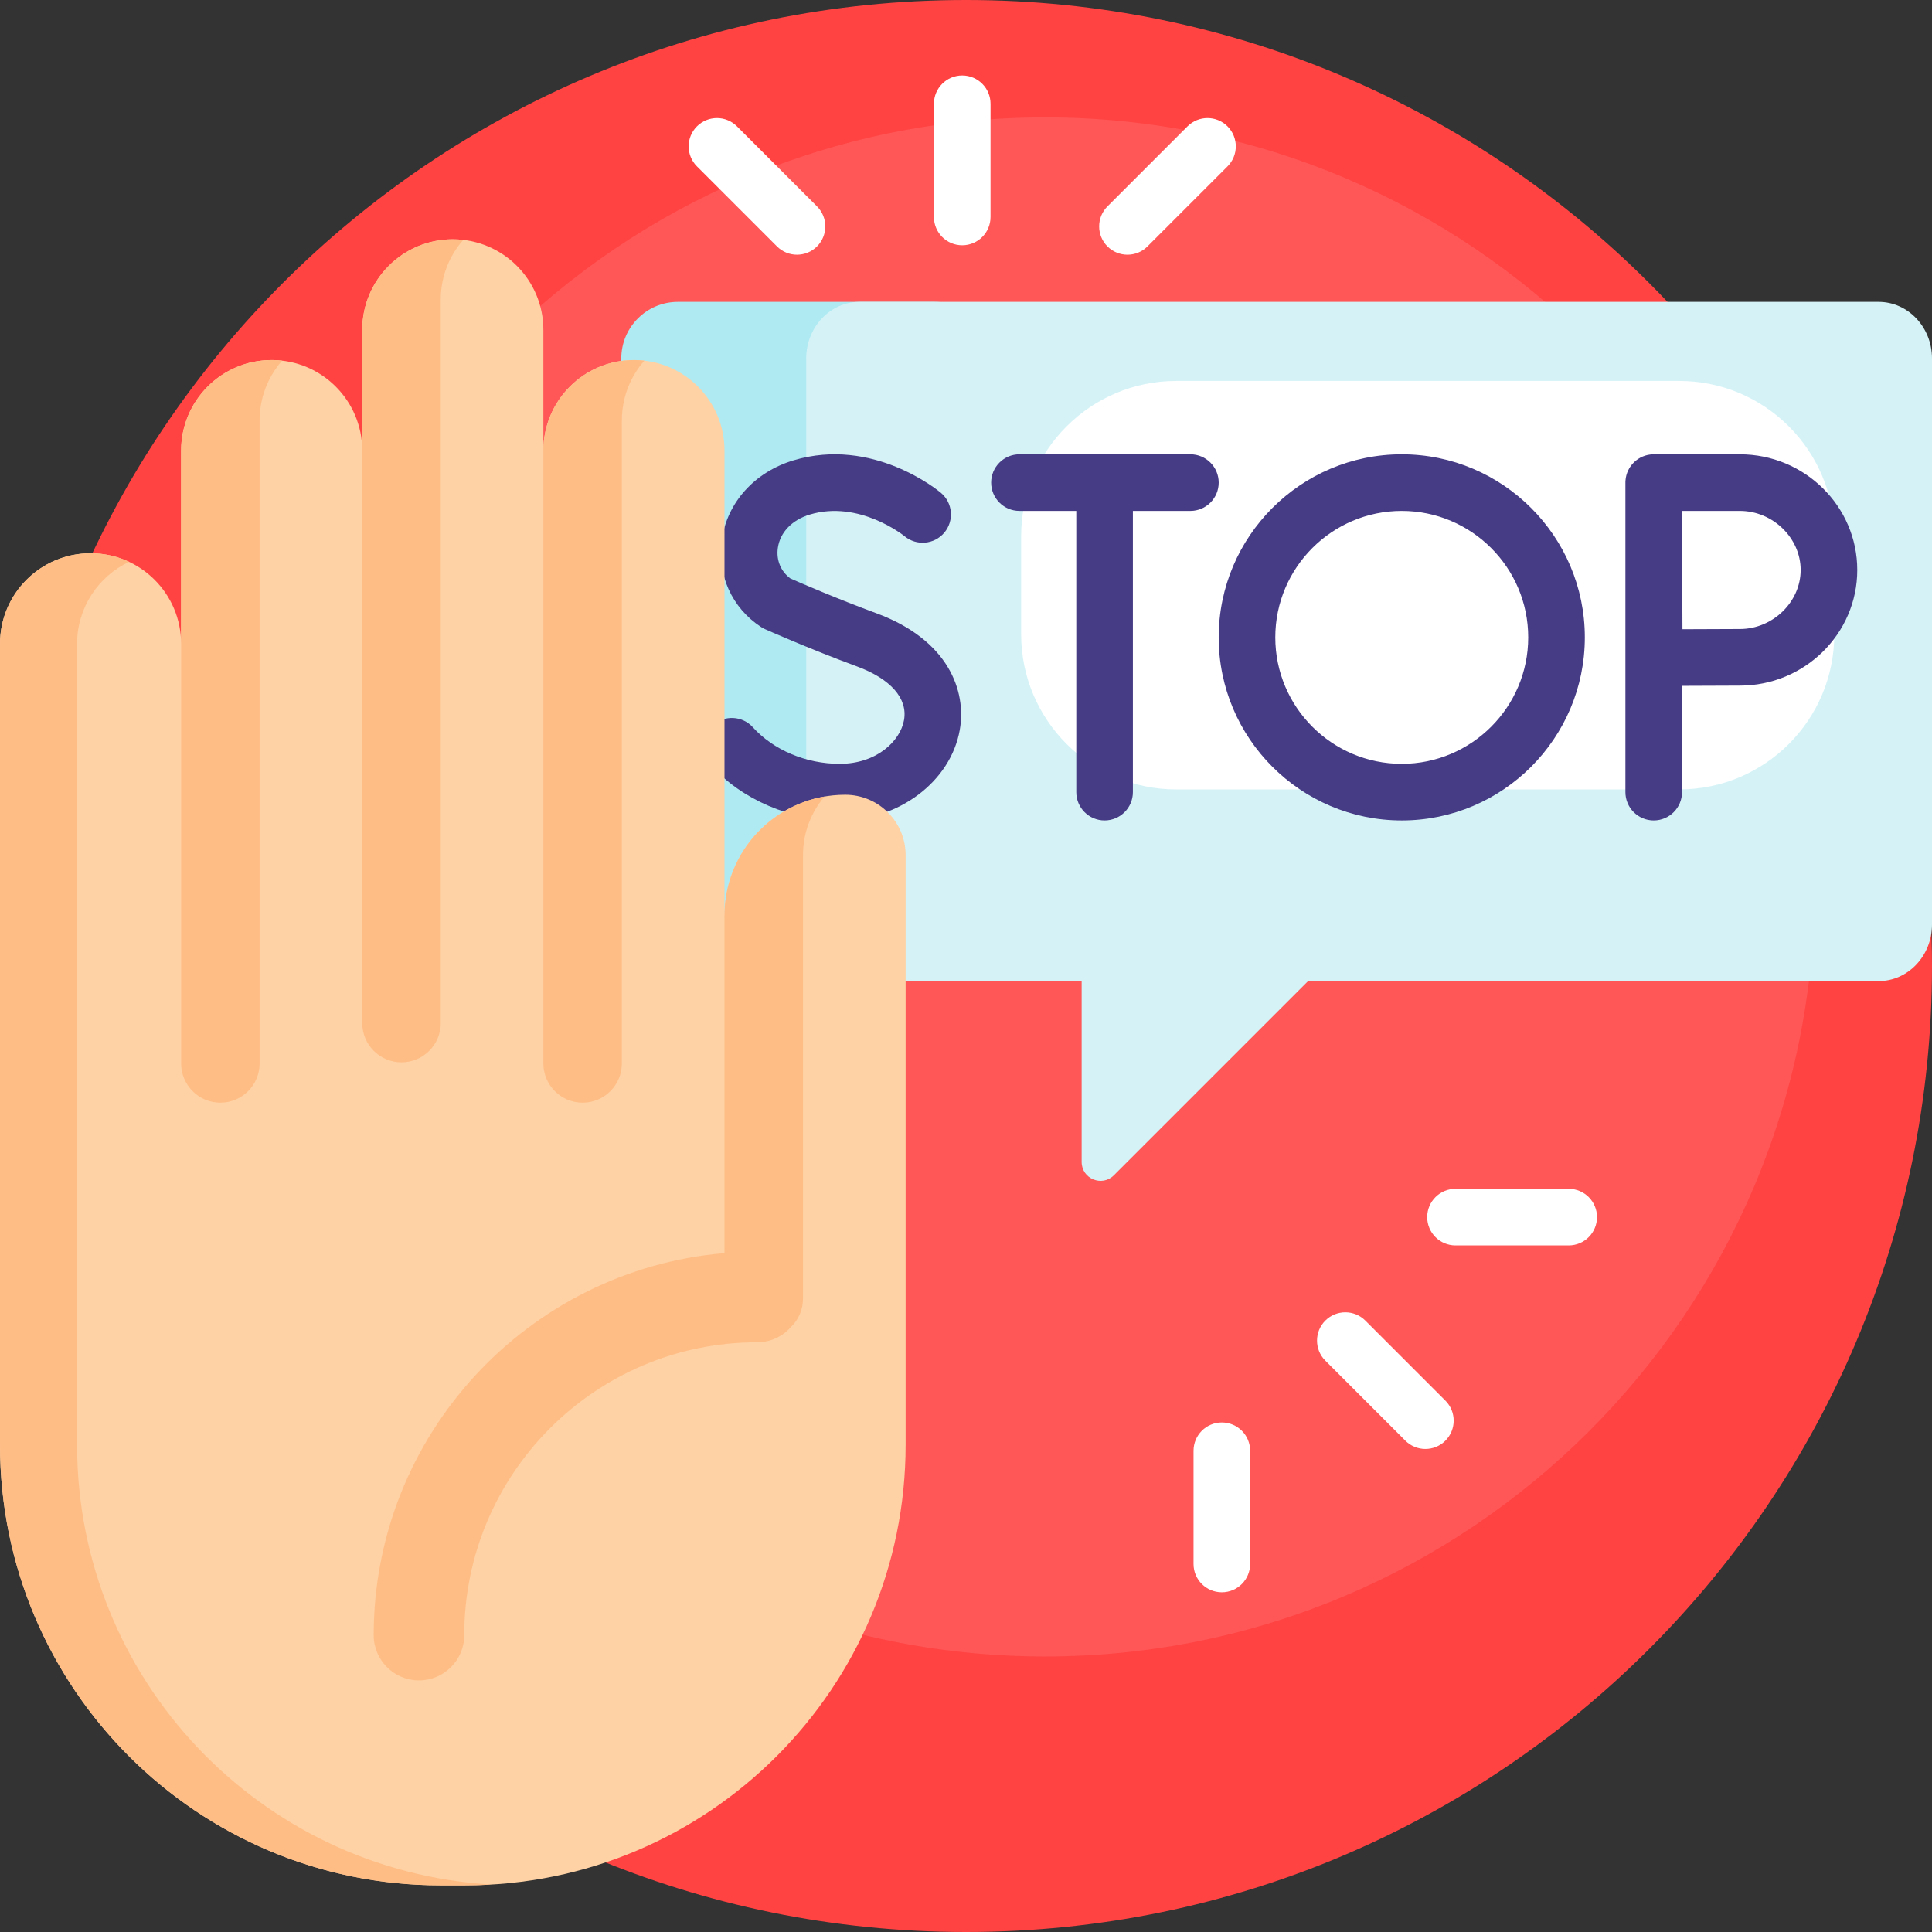
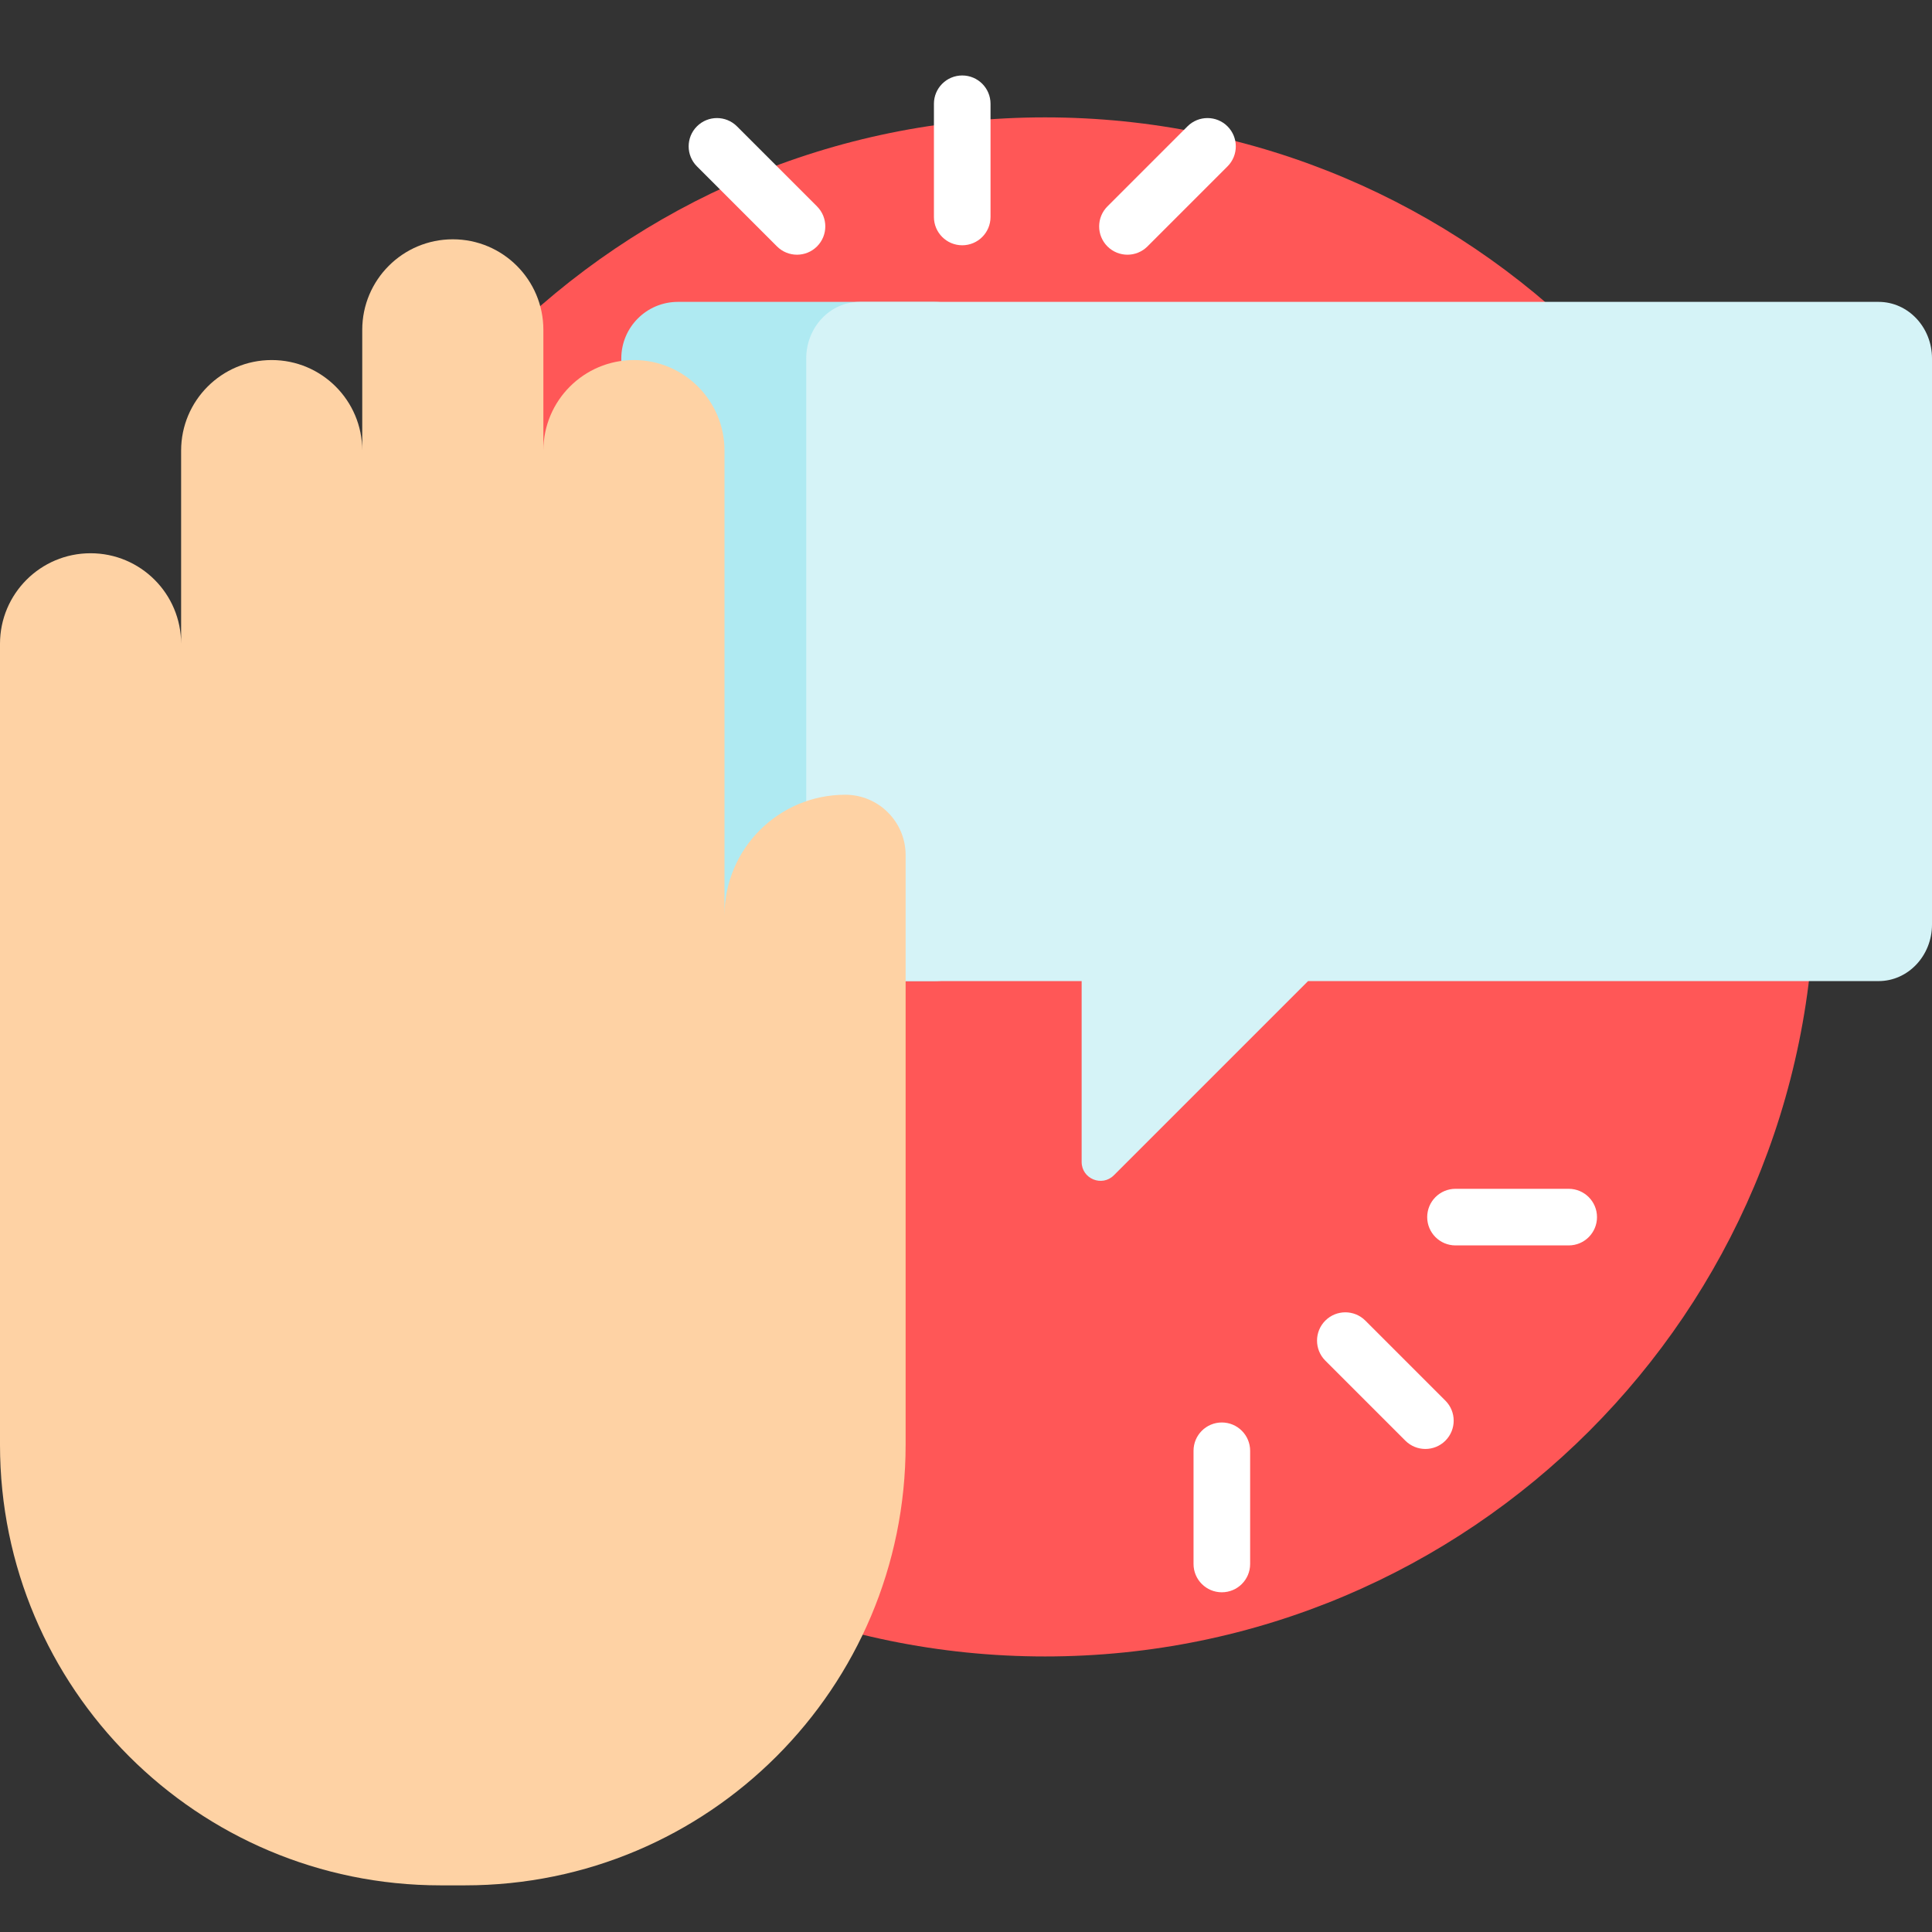
<svg xmlns="http://www.w3.org/2000/svg" id="Capa_1" enable-background="new 0 0 512 512" height="512" viewBox="0 0 512 512" width="512">
  <rect x="0" y="0" width="512" height="512" fill="#333333" stroke="none" />
  <g>
    <g>
      <g>
-         <path d="m512 256c0 141.385-114.615 256-256 256s-256-114.615-256-256 114.615-256 256-256 256 114.615 256 256z" fill="#ff4343" />
-       </g>
+         </g>
    </g>
    <g>
      <g>
        <path d="m480.894 235.042c0 112.631-91.305 203.936-203.936 203.936s-203.936-91.305-203.936-203.936 91.305-203.936 203.936-203.936 203.936 91.305 203.936 203.936z" fill="#ff5757" />
      </g>
    </g>
    <g>
      <g>
        <path d="m164.648 245v-150c0-8.284 6.716-15 15-15h68.018c8.284 0 15 6.716 15 15v150c0 8.284-6.716 15-15 15h-68.018c-8.284 0-15-6.716-15-15z" fill="#afeaf2" />
      </g>
    </g>
    <g>
      <g>
        <path d="m512 95v150c0 8.284-6.339 15-14.158 15h-151.194l-51.464 51.464c-3.15 3.15-8.536.919-8.536-3.535v-47.929h-58.833c-7.819 0-14.158-6.716-14.158-15v-150c0-8.284 6.339-15 14.158-15h270.027c7.819 0 14.158 6.716 14.158 15z" fill="#d5f3f7" />
      </g>
    </g>
-     <path d="m270.617 168.098v-26.034c0-22.702 18.404-41.106 41.106-41.106h133.277c22.702 0 41.106 18.404 41.106 41.106v26.034c0 22.702-18.404 41.106-41.106 41.106h-133.277c-22.702 0-41.106-18.403-41.106-41.106z" fill="#fff" />
-     <path d="m254.345 193.466c-2.439 13.659-16.113 23.96-31.807 23.96-13.08 0-25.844-5.467-34.143-14.623-2.781-3.068-2.548-7.812.521-10.594 3.068-2.779 7.812-2.55 10.594.521 5.502 6.07 14.11 9.695 23.027 9.695 9.723 0 16.036-5.975 17.04-11.597 1.024-5.735-3.536-10.924-12.513-14.235-12.638-4.661-23.854-9.653-24.324-9.863-.361-.161-.709-.351-1.04-.566-7.742-5.047-11.729-13.902-10.408-23.11 1.419-9.886 8.69-17.951 18.978-21.05 21.002-6.32 38.338 7.973 39.065 8.584 3.171 2.665 3.58 7.396.915 10.567-2.658 3.162-7.37 3.577-10.539.938-.246-.2-12.057-9.656-25.115-5.727-4.706 1.417-7.867 4.714-8.456 8.817-.465 3.241.773 6.238 3.326 8.118 2.499 1.098 12.265 5.336 22.79 9.218 19.101 7.047 23.934 20.607 22.089 30.947zm61.122-73.069h-45.301c-4.143 0-7.5 3.357-7.5 7.5s3.357 7.5 7.5 7.5h15.06v74.528c0 4.143 3.357 7.5 7.5 7.5s7.5-3.357 7.5-7.5v-74.528h15.241c4.143 0 7.5-3.357 7.5-7.5s-3.358-7.5-7.5-7.5zm176.728 30.649c0 16.899-13.952 30.648-31.103 30.648-3.504 0-10.151.032-15.34.06v28.172c0 4.143-3.357 7.5-7.5 7.5s-7.5-3.357-7.5-7.5v-82.028c0-.024.001-.047.001-.071 0-.035 0-.07.001-.105.001-.041.003-.081.004-.121.001-.02.001-.041.002-.061.002-.054.006-.108.01-.161 0-.006.001-.012.001-.018.271-3.83 3.417-6.865 7.293-6.96.063-.002.125-.002.188-.002h22.84c17.151-.002 31.103 13.747 31.103 30.647zm-15 0c0-8.482-7.374-15.648-16.103-15.648h-15.317c.016 5.548.034 12.634.034 15.648 0 3.562.032 10.379.061 15.707 5.178-.027 11.734-.059 15.223-.059 8.728 0 16.102-7.166 16.102-15.648zm-57.2 17.865c0 26.751-21.763 48.515-48.514 48.515s-48.515-21.764-48.515-48.515 21.764-48.514 48.515-48.514 48.514 21.763 48.514 48.514zm-15 0c0-18.479-15.034-33.514-33.514-33.514s-33.515 15.034-33.515 33.514 15.034 33.515 33.515 33.515c18.48 0 33.514-15.034 33.514-33.515z" fill="#463b85" />
    <g>
      <g>
        <path d="m240 226.617v156.255c0 64.488-52.278 116.766-116.766 116.766h-6.468c-64.488 0-116.766-52.278-116.766-116.766v-212.255c0-13.255 10.745-24 24-24s24 10.745 24 24v-51.2c0-13.255 10.745-24 24-24s24 10.745 24 24v-32c0-13.255 10.745-24 24-24s24 10.745 24 24v32c0-13.255 10.745-24 24-24s24 10.745 24 24v123.2c0-17.673 14.327-32 32-32 8.836 0 16 7.164 16 16z" fill="#fed2a4" />
      </g>
    </g>
    <g>
-       <path d="m144 281.817v-162.4c0-13.255 10.745-24 24-24 .937 0 1.862.054 2.771.159-3.717 4.227-5.971 9.771-5.971 15.841v170.4c0 5.744-4.656 10.4-10.4 10.4s-10.4-4.656-10.4-10.4zm-37.6-.289c5.744 0 10.4-4.656 10.4-10.4v-191.711c0-6.071 2.254-11.615 5.971-15.841-.909-.105-1.834-.159-2.771-.159-13.255 0-24 10.745-24 24v183.71c0 5.744 4.656 10.401 10.4 10.401zm85.6-38.911v89.47c-51.999 4.394-92.97 48.121-92.97 101.236 0 6.628 5.373 12 12 12s12-5.372 12-12c0-42.789 34.811-77.6 77.6-77.6 3.592 0 6.815-1.578 9.014-4.079 1.946-1.89 3.156-4.534 3.156-7.461v-117.566c0-5.923 2.146-11.343 5.702-15.529-15.053 2.606-26.502 15.731-26.502 31.529zm-133.6 49.6c5.744 0 10.4-4.656 10.4-10.4v-170.4c0-6.071 2.254-11.615 5.971-15.841-.909-.105-1.834-.159-2.771-.159-13.255 0-24 10.745-24 24v162.4c0 5.744 4.656 10.4 10.4 10.4zm-37.974 90.655v-212.255c0-9.602 5.64-17.888 13.787-21.725-3.099-1.459-6.561-2.275-10.213-2.275-13.255 0-24 10.745-24 24v212.255c0 64.488 52.278 116.766 116.766 116.766h6.468c2.343 0 4.67-.069 6.979-.206-61.239-3.609-109.787-54.415-109.787-116.56z" fill="#ffbd86" />
-     </g>
+       </g>
    <path d="m262.5 27.5v30c0 4.143-3.357 7.5-7.5 7.5s-7.5-3.357-7.5-7.5v-30c0-4.143 3.357-7.5 7.5-7.5s7.5 3.357 7.5 7.5zm-67.196 5.983c-2.93-2.928-7.678-2.928-10.607 0-2.929 2.93-2.929 7.678 0 10.607l21.213 21.213c1.465 1.464 3.385 2.196 5.304 2.196s3.839-.732 5.304-2.196c2.929-2.93 2.929-7.678 0-10.607zm130 0c-2.93-2.928-7.678-2.928-10.607 0l-21.213 21.213c-2.929 2.93-2.929 7.678 0 10.607 1.465 1.464 3.385 2.196 5.304 2.196s3.839-.732 5.304-2.196l21.213-21.213c2.927-2.929 2.927-7.677-.001-10.607zm36.527 316.491c-2.93-2.928-7.678-2.928-10.607 0-2.929 2.93-2.929 7.678 0 10.607l21.213 21.213c1.465 1.464 3.385 2.196 5.304 2.196s3.839-.732 5.304-2.196c2.929-2.93 2.929-7.678 0-10.607zm53.891-34.926h-30c-4.143 0-7.5 3.357-7.5 7.5s3.357 7.5 7.5 7.5h30c4.143 0 7.5-3.357 7.5-7.5s-3.358-7.5-7.5-7.5zm-91.924 61.924c-4.143 0-7.5 3.357-7.5 7.5v30c0 4.143 3.357 7.5 7.5 7.5s7.5-3.357 7.5-7.5v-30c0-4.143-3.358-7.5-7.5-7.5z" fill="#fff" />
  </g>
</svg>